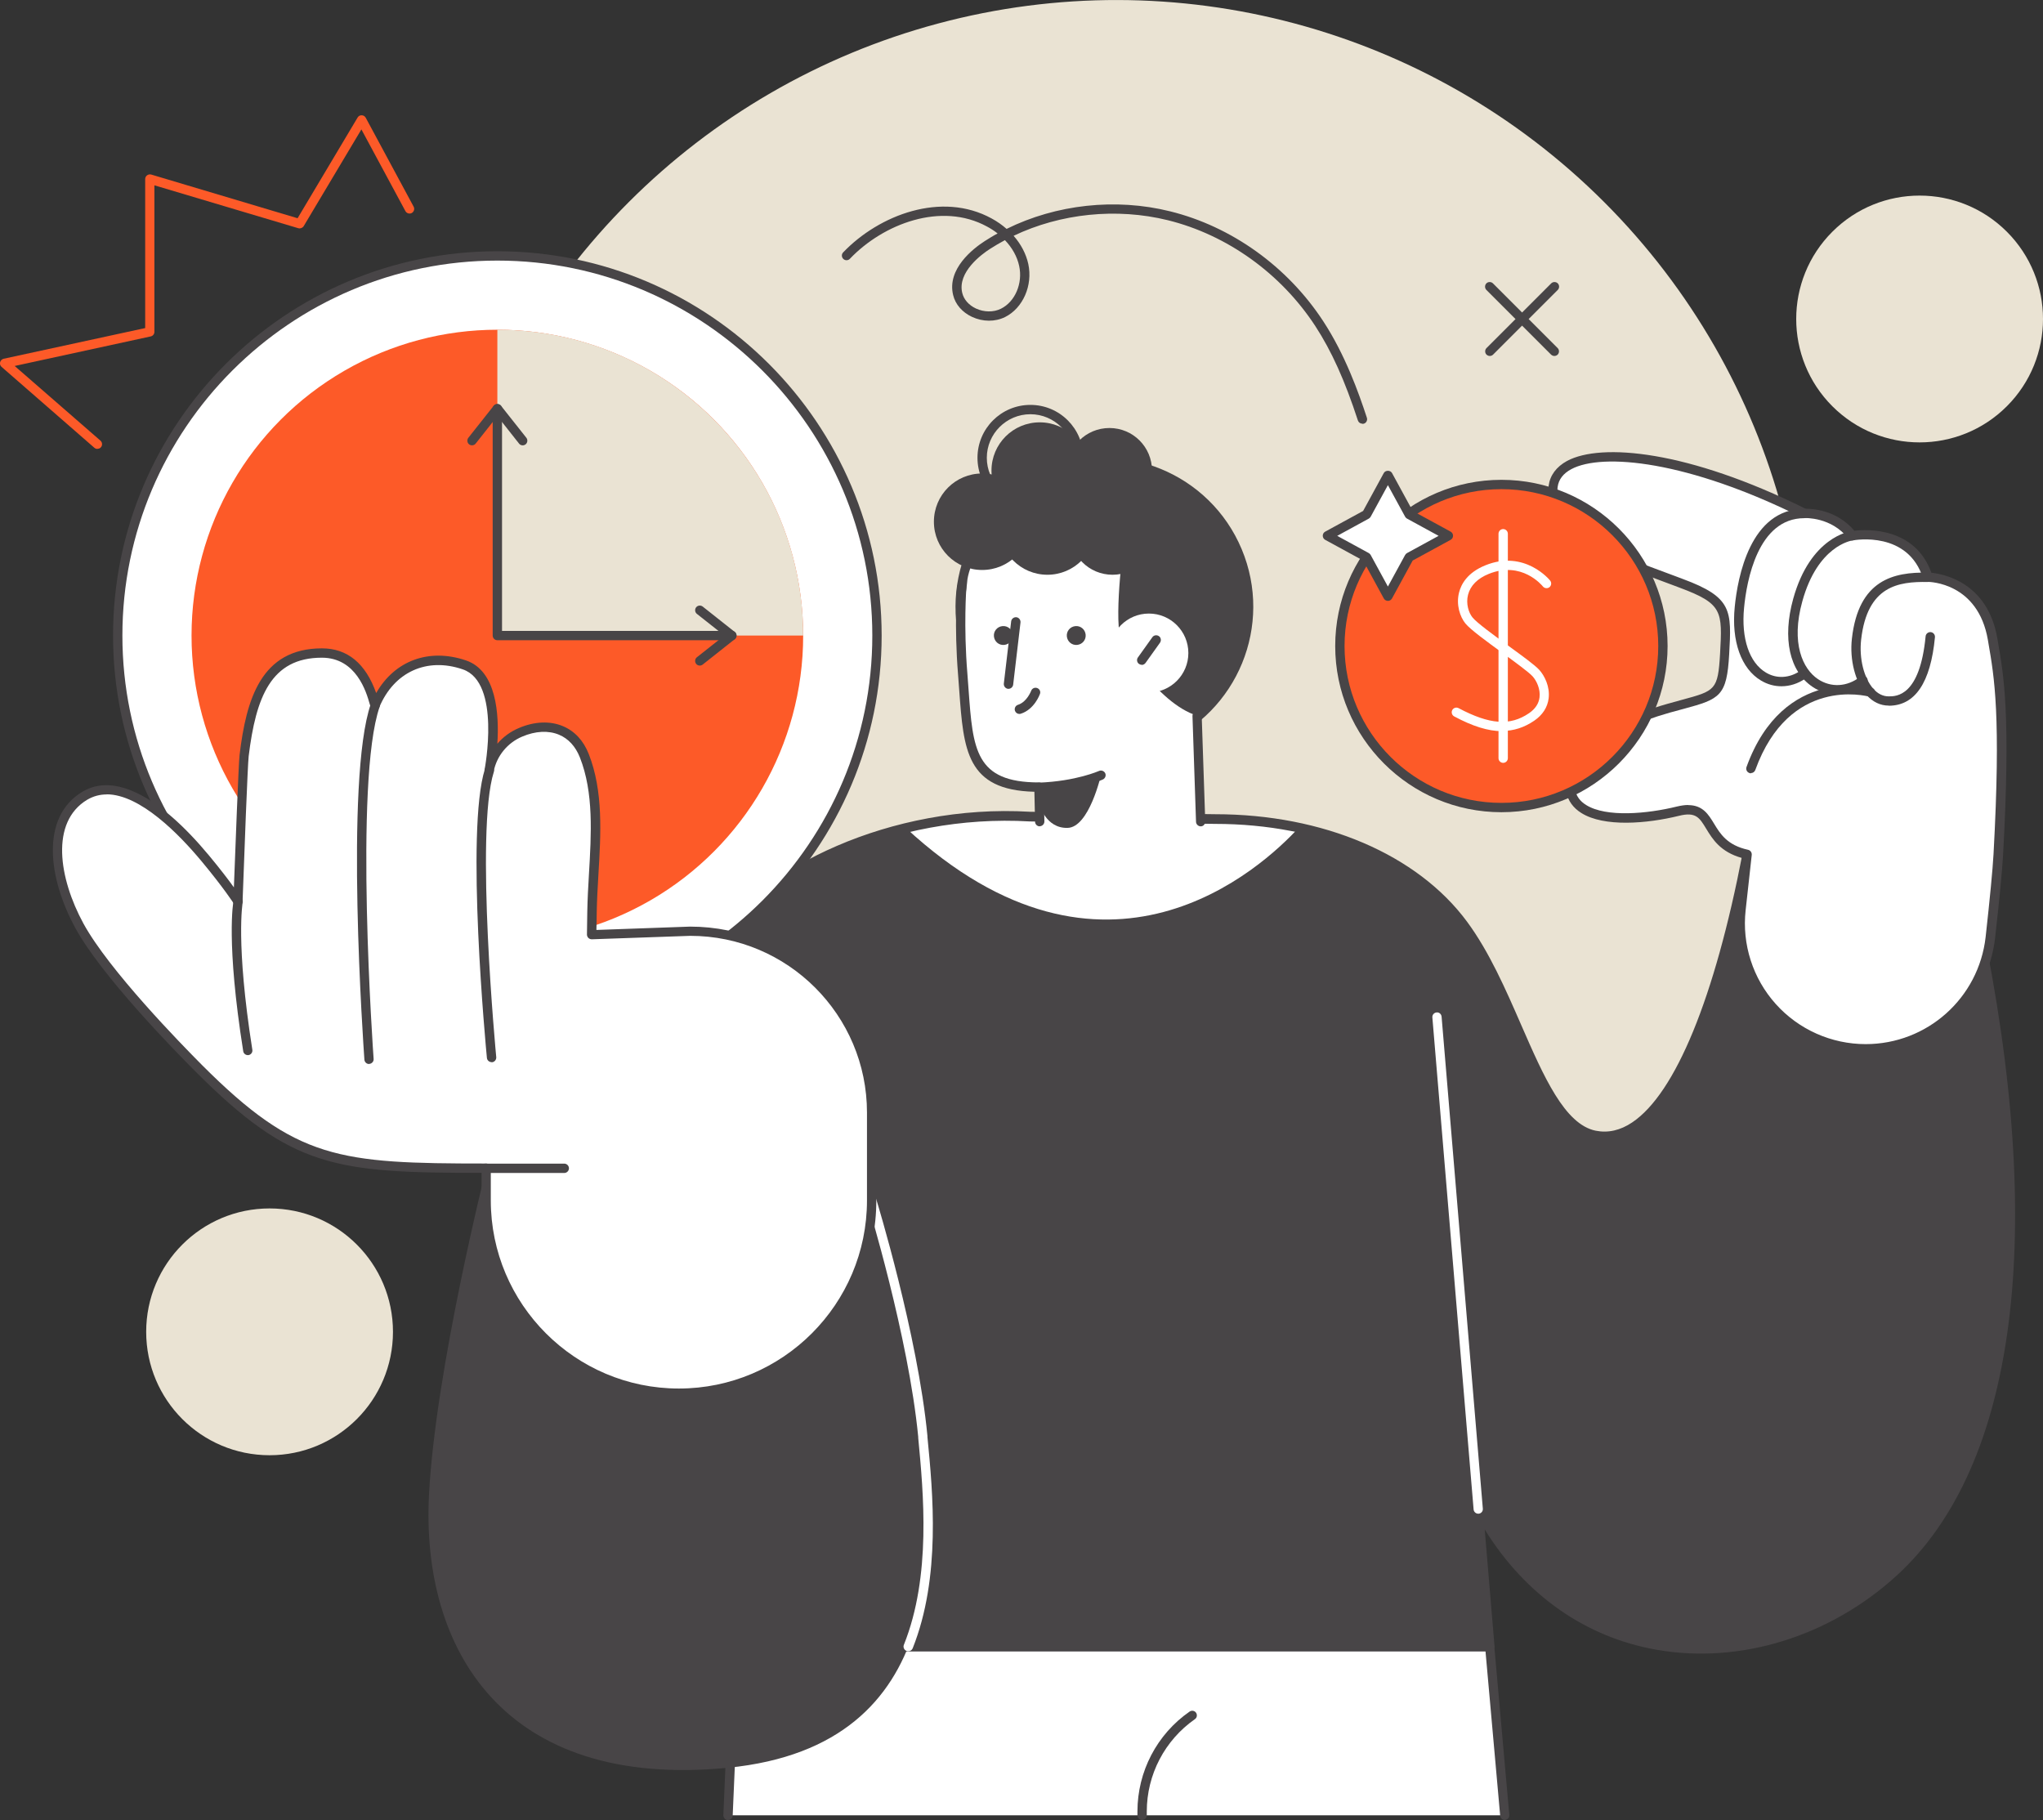
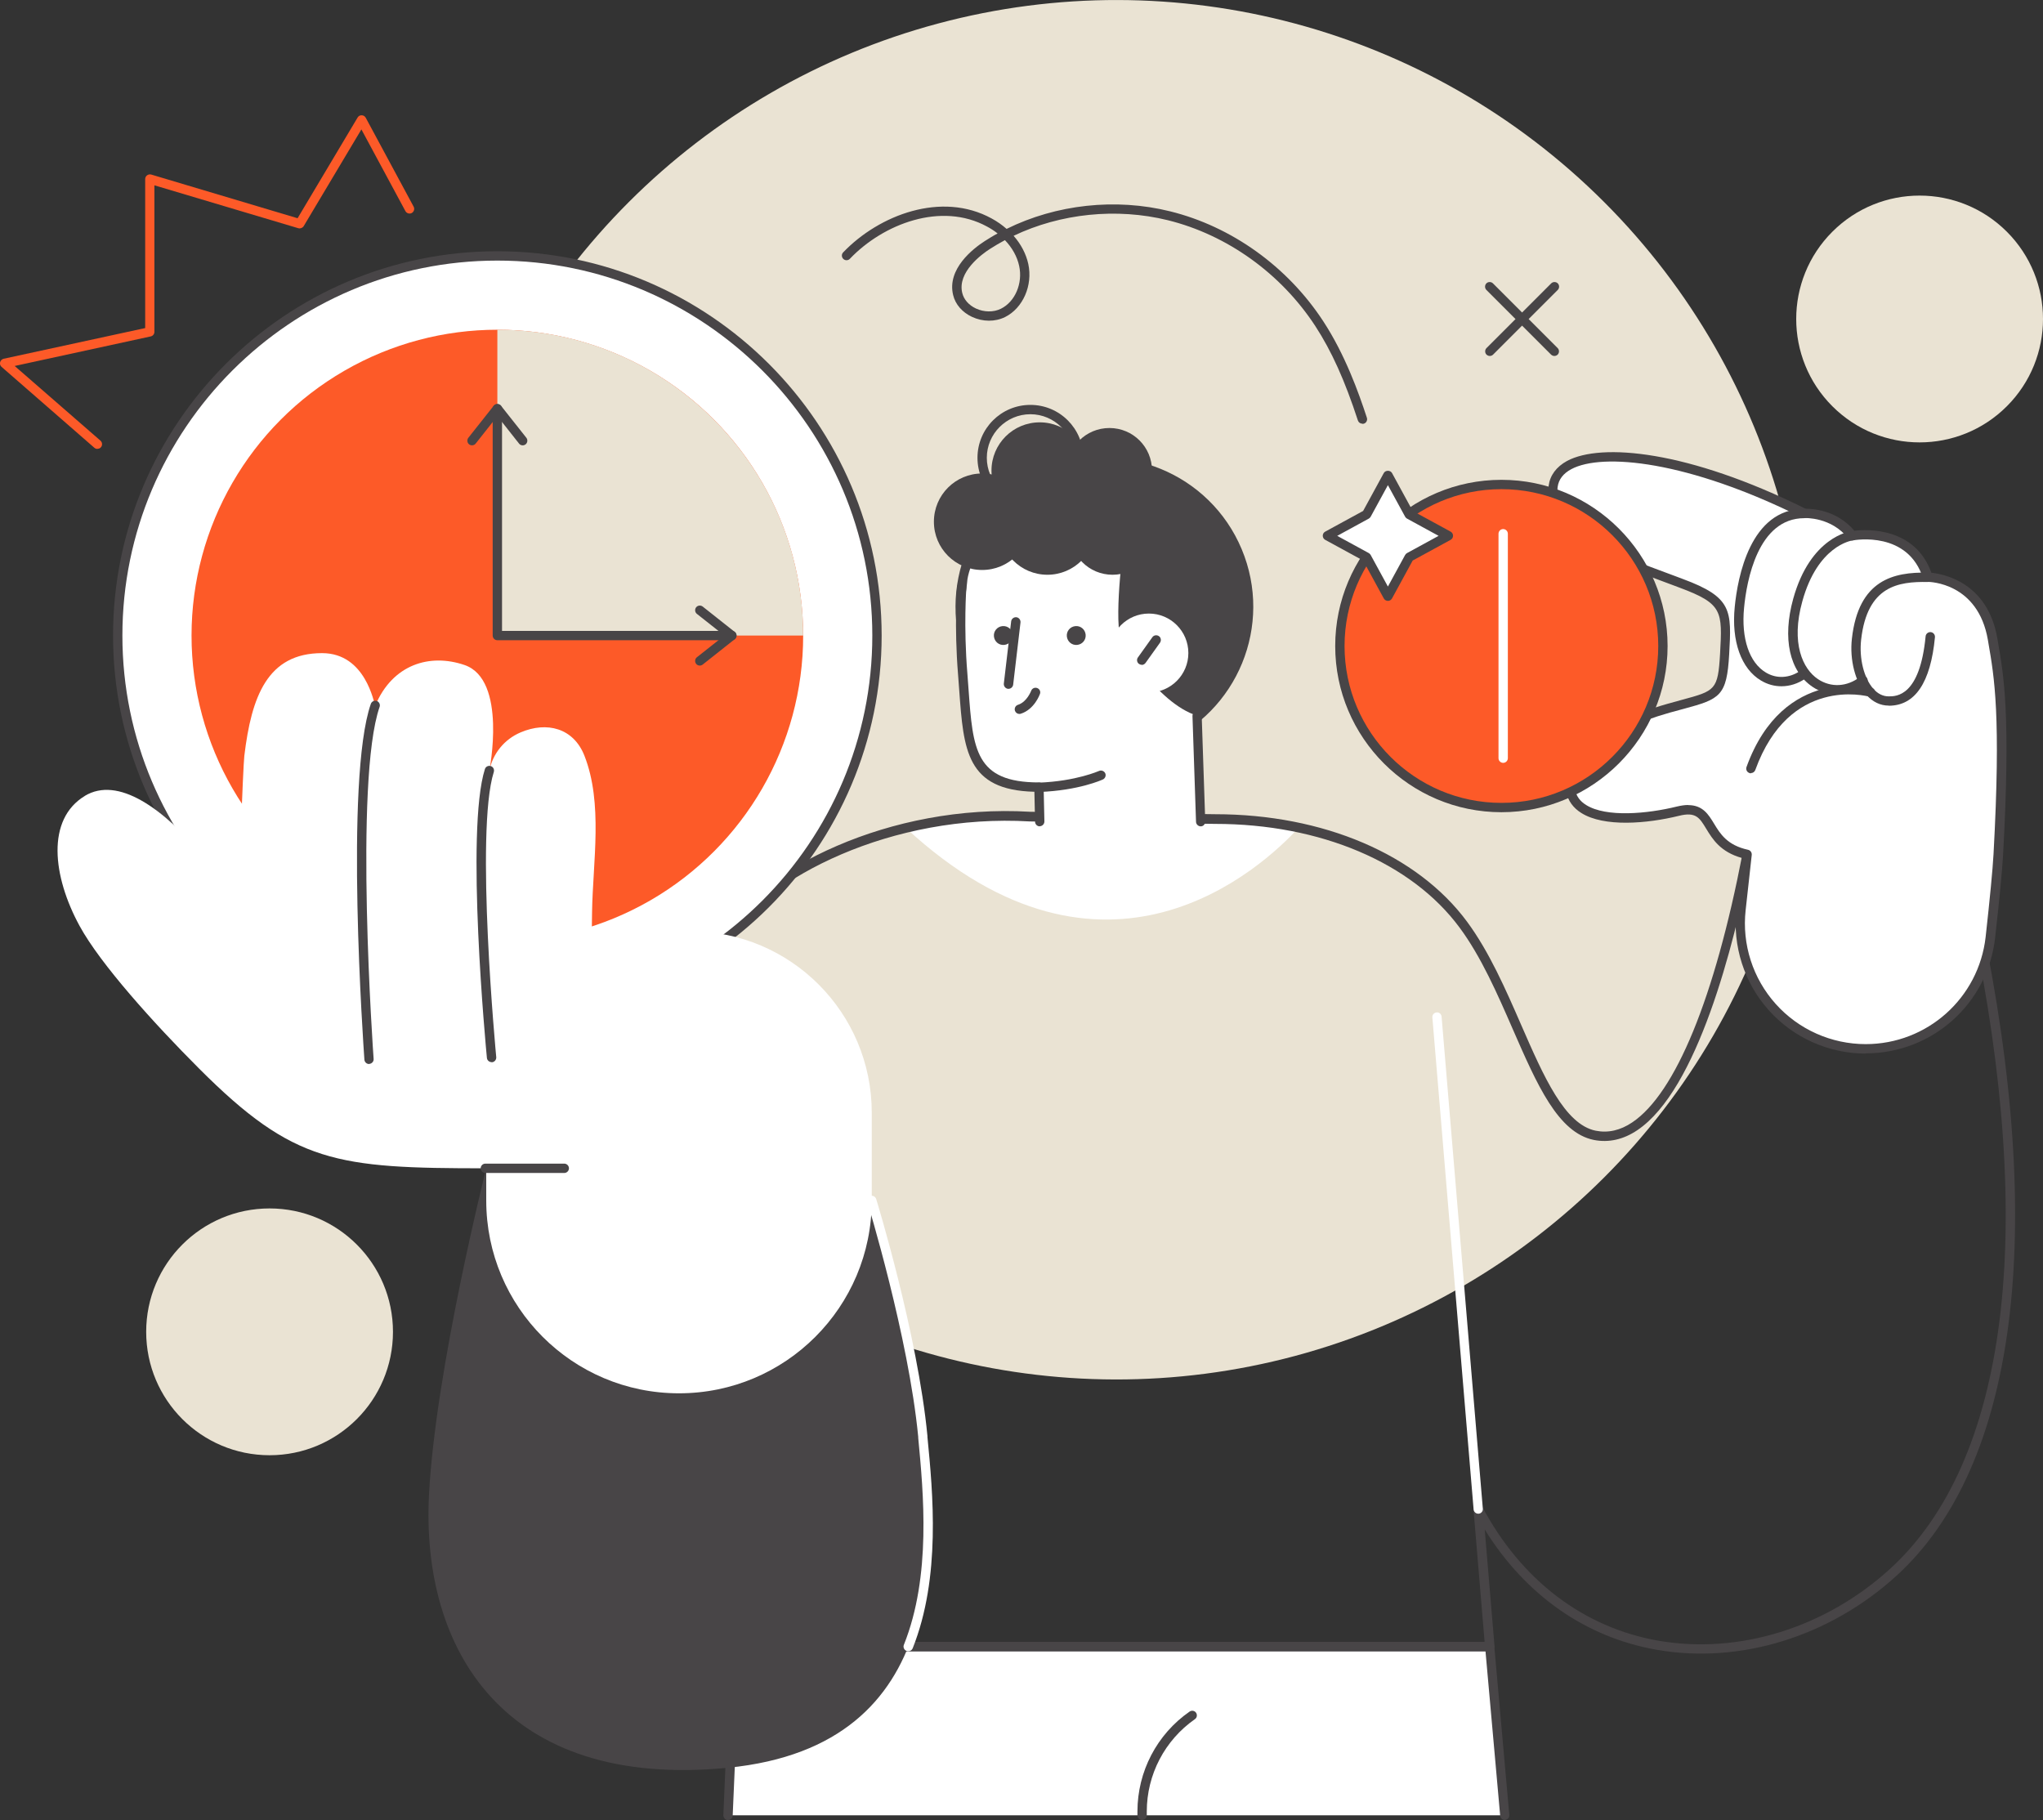
<svg xmlns="http://www.w3.org/2000/svg" id="a" viewBox="0 0 183.78 163.71">
  <rect x="0" y="0" width="183.78" height="163.71" fill="#333333" stroke="none" />
  <defs>
    <style>.b{fill:#eae3d3;}.c{fill:#fff;}.d{fill:#fd5a28;}.e{fill:#484547;}</style>
  </defs>
  <circle class="b" cx="100.43" cy="62.04" r="62.04" transform="translate(-14.45 89.19) rotate(-45)" />
  <circle class="b" cx="172.68" cy="28.69" r="11.1" transform="translate(30.29 130.51) rotate(-45)" />
  <polygon class="c" points="66.15 148.11 134.02 148.11 135.37 163.29 65.5 163.29 66.15 148.11" />
  <path class="e" d="M135.37,163.71c-.21,0-.4-.16-.42-.38l-1.32-14.79H66.55l-.64,14.77c0,.23-.21,.41-.44,.4-.23,0-.41-.21-.4-.44l.65-15.17c0-.22,.19-.4,.42-.4h67.86c.22,0,.4,.17,.42,.38l1.35,15.17c.02,.23-.15,.43-.38,.45-.01,0-.03,0-.04,0Z" />
-   <path class="e" d="M64.79,84.54c3.98-6.16,15.55-11.82,27.86-11.09l16.67,.22c10.19,0,18.22,3.94,22.33,9.5,4.93,6.67,6.81,17.94,11.82,18.94,6.13,1.22,10.87-10.64,13.7-25.26l20.6,5.74c6.29,29.9,2.5,49.78-7.46,58.85-10.94,9.96-29.01,9.96-37.32-5.71l1.04,12.37H66.94c-27.39,16.07-23.76-30.14-2.15-63.58Z" />
  <path class="c" d="M109.31,73.67l-16.67-.22c-3.86-.23-7.65,.17-11.16,1.02,17.96,16.62,32.06,3.57,35.36-.03-2.34-.5-4.86-.77-7.53-.77Z" />
  <path class="e" d="M102.74,163.71c-.23,0-.42-.19-.42-.42v-.35c0-3.58,1.75-6.94,4.69-8.98,.19-.13,.45-.09,.58,.1,.13,.19,.09,.45-.1,.58-2.71,1.89-4.33,4.99-4.33,8.3v.35c0,.23-.19,.42-.42,.42Z" />
  <circle class="b" cx="24.25" cy="119.8" r="11.1" />
  <path class="e" d="M57.18,151.81c-2.93,0-4.9-1.18-6.2-2.54-8.76-9.14-2.22-40.71,13.46-64.97,3.96-6.13,15.6-12.03,28.23-11.28l16.65,.22c9.71,0,18.19,3.62,22.66,9.68,1.99,2.7,3.46,6.06,4.88,9.32,2,4.58,3.89,8.91,6.69,9.47,1.11,.22,2.21-.03,3.28-.75,3.89-2.61,7.42-11.2,9.92-24.18,.02-.11,.09-.22,.19-.28,.1-.06,.22-.08,.33-.05l20.6,5.74c.15,.04,.27,.16,.3,.32,5.96,28.33,3.27,49.37-7.59,59.25-6,5.46-14.06,7.95-21.54,6.64-6.4-1.11-11.83-4.93-15.48-10.82l.88,10.49c0,.12-.03,.23-.11,.32-.08,.09-.19,.14-.31,.14H67.05c-4.12,2.4-7.35,3.28-9.88,3.28Zm7.61-67.28l.35,.23c-7.43,11.51-13.19,25.33-15.78,37.92-2.55,12.39-1.74,21.87,2.22,26.01,3.19,3.33,8.42,3,15.14-.94,.06-.04,.14-.06,.21-.06h66.62l-1-11.92c-.02-.2,.11-.38,.3-.44,.19-.06,.4,.03,.49,.21,3.5,6.59,9.12,10.87,15.83,12.04,7.23,1.26,15.02-1.15,20.83-6.44,10.6-9.64,13.22-30.31,7.39-58.2l-19.91-5.55c-1.52,7.71-4.79,20.64-10.19,24.27-1.26,.85-2.58,1.14-3.91,.88-3.23-.65-5.11-4.96-7.29-9.95-1.4-3.21-2.85-6.53-4.79-9.15-4.32-5.85-12.54-9.33-21.99-9.33l-16.67-.22c-12.34-.73-23.67,4.97-27.5,10.9l-.35-.23Z" />
  <path class="c" d="M132.98,136.16c-.22,0-.4-.17-.42-.38l-3.71-44.26c-.02-.23,.15-.43,.38-.45,.23-.03,.43,.15,.45,.38l3.71,44.26c.02,.23-.15,.43-.38,.45-.01,0-.02,0-.04,0Z" />
  <g>
    <path class="c" d="M179.75,76.86c.7-12.9,.03-16.19-.52-19.37-.97-5.57-5.83-5.56-5.83-5.56-1.47-4.73-6.79-3.73-6.79-3.73-1.68-2.18-4.3-2.01-4.3-2.01-12.8-6.38-22.12-6.29-22.6-2.43-.54,4.37,4.3,6.04,11.54,8.72,4.15,1.54,4.12,2.45,3.9,6.36-.23,4.03-.84,3.68-5.03,4.87-5.36,1.52-9.52,4.14-8.81,7.45,.61,2.88,5.69,2.79,9.65,1.81,3.52-.87,2,2.97,6.22,3.89l-.55,4.98c-.73,6.68,4.49,12.51,11.21,12.51,5.74,0,10.57-4.31,11.21-10.01,.33-2.95,.63-5.83,.72-7.48Z" />
    <path class="e" d="M167.83,94.77c-3.32,0-6.5-1.42-8.71-3.89-2.22-2.47-3.28-5.78-2.92-9.09l.51-4.61c-1.95-.54-2.66-1.7-3.23-2.64-.6-.99-.93-1.53-2.43-1.16-2.92,.72-6.76,1.03-8.8-.25-.74-.46-1.19-1.1-1.36-1.88-.68-3.21,2.64-6.1,9.11-7.94,.48-.14,.91-.25,1.3-.36,3-.81,3.24-.87,3.43-4.14,.21-3.82,.25-4.5-3.62-5.94l-.53-.2c-7.13-2.64-11.84-4.38-11.27-8.97,.12-.94,.69-1.71,1.66-2.24,3.07-1.64,10.88-.95,21.45,4.3,.55,0,2.79,.08,4.39,1.98,1.1-.13,5.45-.35,6.93,3.78,1.14,.12,5.06,.88,5.93,5.89l.05,.3c.54,3.1,1.16,6.62,.47,19.16-.08,1.44-.32,3.97-.72,7.5-.67,5.92-5.66,10.38-11.63,10.38Zm-15.97-22.35c1.32,0,1.83,.85,2.33,1.67,.55,.91,1.18,1.94,3.06,2.35,.21,.05,.35,.24,.33,.46l-.55,4.98c-.34,3.06,.65,6.14,2.71,8.43,2.06,2.3,5.01,3.61,8.09,3.61,5.53,0,10.17-4.14,10.79-9.64,.39-3.52,.63-6.03,.71-7.46,.68-12.45,.07-15.91-.46-18.97l-.05-.3c-.89-5.14-5.23-5.21-5.42-5.21-.18,0-.35-.12-.4-.29-1.34-4.31-6.11-3.48-6.32-3.44-.15,.03-.31-.03-.41-.16-1.52-1.97-3.92-1.85-3.94-1.85-.07,0-.15-.01-.21-.04-10.29-5.13-17.98-5.85-20.77-4.36-.73,.39-1.14,.93-1.23,1.6-.49,3.93,3.97,5.58,10.73,8.08l.53,.2c4.46,1.65,4.39,2.84,4.17,6.77-.21,3.75-.82,4.03-4.05,4.9-.39,.1-.81,.22-1.29,.35-5.9,1.68-9.09,4.28-8.52,6.96,.12,.56,.44,1.01,.99,1.35,1.82,1.14,5.53,.79,8.16,.14,.38-.09,.72-.14,1.02-.14Z" />
    <path class="e" d="M169.9,63.47c-.75,0-1.44-.33-2-.96-1-1.12-1.53-3.15-1.31-5.07,.6-5.31,3.77-5.99,6.82-5.93,.23,0,.42,.19,.41,.43,0,.23-.19,.41-.42,.41-2.61-.04-5.43,.33-5.98,5.19-.19,1.69,.25,3.46,1.1,4.42,.4,.45,.87,.68,1.38,.68,.69,0,2.8,0,3.32-5.4,.02-.23,.23-.4,.46-.38,.23,.02,.4,.23,.38,.46-.39,4.09-1.79,6.16-4.15,6.16h0Z" />
    <path class="e" d="M165.25,62.46c-.76,0-1.52-.22-2.19-.67-2.09-1.4-2.74-4.36-1.75-7.93,1.55-5.57,5.09-6.06,5.24-6.08,.24-.03,.44,.14,.47,.36,.03,.23-.13,.44-.36,.47-.13,.02-3.15,.48-4.53,5.48-1.05,3.77,.04,6.09,1.41,7,1.17,.78,2.62,.7,3.79-.21,.18-.14,.45-.11,.59,.07,.14,.18,.11,.45-.07,.59-.78,.61-1.68,.91-2.58,.91Z" />
    <path class="e" d="M160.24,61.73c-.63,0-1.25-.17-1.82-.51-1.79-1.06-2.68-3.54-2.37-6.63,.26-2.65,1.39-8.82,6.26-8.82,.23,0,.42,.19,.42,.42s-.19,.42-.42,.42c-4.18,0-5.19,5.64-5.42,8.06-.27,2.76,.47,4.94,1.97,5.83,.95,.57,2.1,.51,3.07-.15l.15-.1c.19-.13,.45-.08,.58,.11,.13,.19,.08,.45-.11,.58l-.15,.1c-.67,.46-1.41,.69-2.15,.69Z" />
  </g>
  <circle class="d" cx="135.06" cy="58.11" r="14.53" />
  <path class="e" d="M135.06,73.06c-8.24,0-14.95-6.71-14.95-14.95s6.71-14.95,14.95-14.95,14.95,6.71,14.95,14.95-6.71,14.95-14.95,14.95Zm0-29.06c-7.78,0-14.11,6.33-14.11,14.11s6.33,14.11,14.11,14.11,14.11-6.33,14.11-14.11-6.33-14.11-14.11-14.11Z" />
  <path class="e" d="M83.01,129.22c-.88-9.17-4.59-21.23-4.59-21.23l-34.68-2.9s-4.57,18.12-5.15,29.37c-.71,13.84,6.67,26.54,26.91,24.55,20.25-2,18.39-20.61,17.51-29.79Z" />
  <path class="c" d="M81.7,148.53c-.05,0-.1,0-.16-.03-.21-.09-.32-.33-.23-.55,2.48-6.2,1.76-13.67,1.29-18.61v-.09c-.87-9.03-4.55-21.03-4.58-21.15-.07-.22,.06-.46,.28-.52,.22-.07,.46,.06,.52,.28,.04,.12,3.74,12.2,4.61,21.32v.09c.49,5.02,1.22,12.61-1.33,19-.07,.16-.22,.26-.39,.26Z" />
  <g>
    <circle class="c" cx="44.74" cy="57.17" r="34.15" transform="translate(-19.4 91.18) rotate(-79.89)" />
    <path class="e" d="M44.74,91.74c-19.06,0-34.57-15.51-34.57-34.57S25.68,22.6,44.74,22.6s34.57,15.51,34.57,34.57-15.51,34.57-34.57,34.57Zm0-68.3c-18.6,0-33.73,15.13-33.73,33.73s15.13,33.73,33.73,33.73,33.73-15.13,33.73-33.73S63.34,23.44,44.74,23.44Z" />
    <circle class="d" cx="44.74" cy="57.17" r="27.51" />
    <path class="b" d="M44.74,29.66v27.51h27.51c0-15.19-12.32-27.51-27.51-27.51Z" />
    <path class="e" d="M65.83,57.59h-21.09c-.23,0-.42-.19-.42-.42v-20.41c0-.23,.19-.42,.42-.42s.42,.19,.42,.42v19.99h20.68c.23,0,.42,.19,.42,.42s-.19,.42-.42,.42Z" />
  </g>
  <g>
    <path class="c" d="M7.63,71.59c2.96-1.78,7.02,1.03,10.85,5.64,2.02,2.43,2.94,3.87,2.94,3.87,0,0,.44-12.18,.56-13.12,.64-5.31,2.07-9.23,6.99-9.23,3.95,0,4.66,4.55,4.79,4.71,1.56-3.71,4.91-4.71,8.03-3.64,3.86,1.32,2.23,9.48,2.23,9.5,.31-1.54,1.35-2.82,2.81-3.44,2.37-1.01,4.76-.39,5.74,2.09,1.69,4.3,.76,9.55,.69,14.05-.01,.69-.02,1.37-.03,2.06l8.87-.31c9.01,0,16.32,7.31,16.32,16.32v7.9c0,9.58-7.76,17.34-17.34,17.34s-17.34-7.76-17.34-17.34v-2.9c-13.47,0-17.3-.43-25.83-8.97-4.06-4.06-8.88-9.4-10.75-12.83-2.43-4.46-3.02-9.59,.48-11.7Z" />
-     <path class="e" d="M61.08,125.74c-9.79,0-17.76-7.97-17.76-17.76v-2.48c-13.17,0-17.07-.45-25.71-9.09-1.95-1.95-8.48-8.63-10.83-12.93-2.43-4.45-3.18-9.97,.63-12.26l.22,.36-.22-.36c2.84-1.71,6.89,.32,11.39,5.73,1.02,1.23,1.76,2.2,2.24,2.87,.12-3.15,.42-11.13,.51-11.9,.6-4.99,1.92-9.6,7.41-9.6,2.29,0,3.93,1.35,4.88,4.02,1.67-2.92,4.75-4.07,8.09-2.93,2.74,.94,2.98,4.85,2.81,7.49,.51-.6,1.17-1.09,1.93-1.41,1.4-.6,2.81-.66,3.97-.17,1.05,.44,1.85,1.3,2.32,2.5,1.32,3.35,1.09,7.17,.87,10.86-.07,1.17-.13,2.27-.15,3.35,0,.54-.02,1.08-.03,1.62l8.43-.3c9.25,0,16.75,7.51,16.75,16.74v7.9c0,9.79-7.97,17.76-17.76,17.76ZM9.6,71.46c-.61,0-1.2,.15-1.76,.48-3.33,2.01-2.56,7.04-.33,11.14,2.3,4.2,8.76,10.81,10.68,12.74,8.49,8.49,12.3,8.84,25.54,8.84,.23,0,.42,.19,.42,.42v2.9c0,9.33,7.59,16.92,16.92,16.92s16.92-7.59,16.92-16.92v-7.9c0-8.77-7.13-15.9-15.9-15.9l-8.85,.31c-.11,0-.23-.04-.31-.12-.08-.08-.13-.19-.13-.31,.01-.69,.02-1.37,.03-2.06,.02-1.1,.08-2.21,.15-3.38,.21-3.6,.44-7.32-.82-10.5-.39-.98-1.03-1.68-1.87-2.03-.95-.4-2.13-.34-3.32,.17-1.32,.56-2.28,1.73-2.56,3.13-.05,.23-.27,.37-.49,.33-.23-.05-.37-.27-.33-.49,.02-.08,1.5-7.84-1.96-9.02-3.23-1.11-6.18,.23-7.51,3.41-.06,.14-.18,.23-.32,.25-.15,.02-.29-.03-.38-.15-.07-.09-.1-.18-.17-.42-.29-1.02-1.19-4.14-4.3-4.14-4.57,0-5.93,3.54-6.58,8.86-.09,.73-.4,8.88-.55,13.08,0,.18-.13,.34-.31,.39-.18,.05-.36-.02-.46-.18,0-.01-.93-1.45-2.91-3.83-2.02-2.43-5.53-6.03-8.55-6.03Z" />
    <path class="e" d="M50.76,105.51h-7.1c-.23,0-.42-.19-.42-.42s.19-.42,.42-.42h7.1c.23,0,.42,.19,.42,.42s-.19,.42-.42,.42Z" />
-     <path class="e" d="M33.2,95.71c-.22,0-.4-.17-.42-.39-.07-1.03-1.79-25.21,.58-32.01,.08-.22,.32-.33,.53-.26,.22,.08,.33,.32,.26,.53-2.32,6.63-.56,31.42-.54,31.67,.02,.23-.16,.43-.39,.45h-.03Z" />
-     <path class="e" d="M22.29,94.91c-.2,0-.38-.15-.41-.35-1.56-9.84-.9-13.4-.87-13.55,.04-.23,.26-.37,.49-.33,.23,.04,.38,.26,.33,.49,0,.04-.65,3.61,.87,13.26,.04,.23-.12,.44-.35,.48-.02,0-.04,0-.07,0Z" />
+     <path class="e" d="M33.2,95.71c-.22,0-.4-.17-.42-.39-.07-1.03-1.79-25.21,.58-32.01,.08-.22,.32-.33,.53-.26,.22,.08,.33,.32,.26,.53-2.32,6.63-.56,31.42-.54,31.67,.02,.23-.16,.43-.39,.45Z" />
    <path class="e" d="M44.22,95.54c-.21,0-.4-.16-.42-.38-.08-.83-1.94-20.43-.18-25.98,.07-.22,.3-.34,.53-.27,.22,.07,.34,.31,.27,.53-1.7,5.39,.2,25.44,.22,25.65,.02,.23-.15,.44-.38,.46-.01,0-.03,0-.04,0Z" />
  </g>
  <path class="e" d="M122.55,38.11c-.18,0-.34-.11-.4-.29-1.18-3.61-2.36-6.23-3.83-8.49-3.09-4.73-7.93-8.2-13.26-9.52-4.63-1.14-9.66-.61-13.88,1.4,.66,.75,1.12,1.62,1.32,2.53,.42,1.93-.48,3.98-2.09,4.78-.89,.44-2,.44-2.98-.02-.87-.41-1.49-1.12-1.69-1.96-.57-2.35,1.8-4.18,2.84-4.85,.38-.24,.76-.48,1.16-.69-.29-.23-.61-.44-.95-.62-4.12-2.25-9.33-.25-12.34,2.9-.16,.17-.43,.17-.59,.01-.17-.16-.17-.43-.01-.59,3.24-3.38,8.86-5.51,13.35-3.05,.5,.27,.95,.59,1.35,.94,4.45-2.2,9.8-2.8,14.71-1.58,5.54,1.37,10.56,4.97,13.77,9.88,1.97,3.01,3.18,6.4,3.93,8.69,.07,.22-.05,.46-.27,.53-.04,.01-.09,.02-.13,.02Zm-32.15-16.51c-.47,.25-.92,.52-1.36,.8-.7,.45-2.94,2.07-2.48,3.95,.14,.59,.59,1.1,1.23,1.4,.73,.34,1.59,.35,2.25,.02,1.28-.63,1.98-2.29,1.64-3.85-.18-.84-.63-1.64-1.28-2.32Z" />
  <g>
    <g>
      <g>
        <circle class="e" cx="99.35" cy="54.58" r="13.39" transform="translate(-13.37 42.56) rotate(-22.7)" />
        <path class="c" d="M107.69,64.38c-3.69-1.18-6.84-6.73-6.91-7.01-.57-2.29,.37-9.03,.37-9.03,0,0-8.6-2.2-11.18-1.09-1.45,.62-2.91,3.82-2.97,5.13-.03,.67-.75,3.88-.4,8.24,.51,6.28,.2,10.2,6.86,10.2l.07,4.03h14.48l-.32-10.46Z" />
        <path class="e" d="M93.53,74.33c-.23,0-.41-.18-.42-.41l-.06-2.7c-6.11-.15-6.37-3.74-6.76-9.11-.03-.48-.07-.97-.11-1.47-.35-4.34-.09-7.79-.09-7.82,.02-.23,.22-.41,.45-.39,.23,.02,.4,.22,.39,.45,0,.03-.26,3.41,.09,7.69,.04,.51,.08,1,.11,1.48,.39,5.37,.6,8.33,6.33,8.33,.23,0,.41,.18,.42,.41l.07,3.1c0,.23-.18,.42-.41,.43h-.01Z" />
        <path class="e" d="M108.01,74.33c-.22,0-.41-.18-.42-.4l-.32-9.53c0-.23,.17-.43,.4-.43,.23,0,.43,.17,.43,.4l.32,9.53c0,.23-.17,.43-.4,.43h-.01Z" />
        <path class="e" d="M93.46,71.23c-.22,0-.41-.18-.42-.4,0-.23,.17-.43,.4-.43,3.38-.13,5.4-1.05,5.42-1.05,.21-.1,.46,0,.56,.2,.1,.21,0,.46-.2,.56-.09,.04-2.18,1-5.74,1.13h-.02Z" />
-         <path class="e" d="M93.53,72.41s.55,2.11,2.5,2.06c1.95-.04,3.01-4.76,3.01-4.76l-5.58,1.09,.07,1.6Z" />
        <path class="e" d="M90.72,61.96s-.03,0-.05,0c-.23-.03-.39-.24-.37-.47l.66-5.6c.03-.23,.24-.39,.47-.37,.23,.03,.39,.24,.37,.47l-.66,5.6c-.03,.21-.21,.37-.42,.37Z" />
        <g>
          <path class="c" d="M106.9,58.74c0,1.96-1.59,3.55-3.55,3.55s-3.55-1.59-3.55-3.55,1.59-3.55,3.55-3.55,3.55,1.59,3.55,3.55Z" />
          <path class="e" d="M102.7,59.8c-.08,0-.17-.03-.24-.08-.19-.13-.23-.4-.1-.58l1.3-1.82c.13-.19,.4-.23,.59-.1,.19,.13,.23,.4,.1,.59l-1.3,1.82c-.08,.11-.21,.18-.34,.18Z" />
        </g>
      </g>
      <path class="e" d="M91.7,64.22c-.18,0-.34-.11-.4-.29-.07-.22,.05-.46,.27-.53,.82-.26,1.18-1.25,1.19-1.26,.08-.22,.32-.33,.54-.25,.22,.08,.33,.32,.25,.53-.02,.06-.5,1.39-1.72,1.78-.04,.01-.08,.02-.13,.02Z" />
    </g>
    <path class="e" d="M95.97,57.25c.05,.47,.46,.81,.93,.76,.47-.05,.81-.46,.76-.93-.05-.47-.46-.81-.93-.76-.47,.05-.81,.46-.76,.93Z" />
    <path class="e" d="M89.41,57.25c.05,.47,.46,.81,.93,.76,.47-.05,.81-.46,.76-.93-.05-.47-.46-.81-.93-.76-.47,.05-.81,.46-.76,.93Z" />
  </g>
  <path class="e" d="M92.69,46.93c0,2.4-1.94,4.34-4.34,4.34s-4.34-1.94-4.34-4.34,1.94-4.34,4.34-4.34,4.34,1.94,4.34,4.34Z" />
  <circle class="e" cx="94.22" cy="47.36" r="4.34" />
  <path class="e" d="M103.91,47.87c0,2.11-1.71,3.83-3.83,3.83s-3.83-1.71-3.83-3.83,1.71-3.83,3.83-3.83,3.83,1.71,3.83,3.83Z" />
  <path class="e" d="M103.63,42.33c0,2.11-1.71,3.83-3.83,3.83s-3.83-1.71-3.83-3.83,1.71-3.83,3.83-3.83,3.83,1.71,3.83,3.83Z" />
  <path class="e" d="M97.87,42.33c0,2.4-1.94,4.34-4.34,4.34s-4.34-1.94-4.34-4.34,1.94-4.34,4.34-4.34,4.34,1.94,4.34,4.34Z" />
  <path class="e" d="M92.69,45.94c-2.62,0-4.76-2.13-4.76-4.76s2.13-4.76,4.76-4.76,4.76,2.13,4.76,4.76-2.13,4.76-4.76,4.76Zm0-8.68c-2.16,0-3.92,1.76-3.92,3.92s1.76,3.92,3.92,3.92,3.92-1.76,3.92-3.92-1.76-3.92-3.92-3.92Z" />
  <path class="d" d="M8.77,40.38c-.1,0-.2-.03-.28-.1L.14,33c-.12-.1-.17-.27-.13-.42,.04-.15,.16-.27,.32-.31l12.73-2.76v-13.4c0-.13,.06-.26,.17-.34,.11-.08,.24-.1,.37-.07l13.17,3.93,5.4-9.06c.08-.13,.21-.21,.37-.2,.15,0,.29,.09,.36,.22l4.31,8c.11,.2,.03,.46-.17,.57-.2,.11-.46,.03-.57-.17l-3.96-7.35-5.19,8.7c-.1,.16-.3,.24-.48,.19l-12.95-3.86v13.18c0,.2-.14,.37-.33,.41l-12.24,2.66,7.72,6.72c.17,.15,.19,.42,.04,.59-.08,.1-.2,.14-.32,.14Z" />
  <path class="e" d="M47.02,40.06c-.12,0-.25-.05-.33-.16l-1.95-2.47-1.95,2.47c-.14,.18-.41,.21-.59,.07-.18-.14-.21-.41-.07-.59l2.28-2.88c.16-.2,.5-.2,.66,0l2.28,2.88c.14,.18,.11,.45-.07,.59-.08,.06-.17,.09-.26,.09Z" />
  <path class="e" d="M62.95,59.87c-.12,0-.25-.05-.33-.16-.14-.18-.11-.45,.07-.59l2.47-1.95-2.47-1.95c-.18-.14-.21-.41-.07-.59,.14-.18,.41-.21,.59-.07l2.88,2.28c.1,.08,.16,.2,.16,.33s-.06,.25-.16,.33l-2.88,2.28c-.08,.06-.17,.09-.26,.09Z" />
  <polygon class="c" points="126.77 46.27 130.28 48.19 126.77 50.12 124.85 53.63 122.93 50.12 119.41 48.19 122.93 46.27 124.85 42.76 126.77 46.27" />
  <path class="e" d="M124.85,54.05c-.15,0-.29-.08-.37-.22l-1.86-3.41-3.41-1.86c-.13-.07-.22-.21-.22-.37s.08-.29,.22-.37l3.41-1.86,1.86-3.41c.15-.27,.59-.27,.74,0l1.86,3.41,3.41,1.86c.13,.07,.22,.21,.22,.37s-.08,.29-.22,.37l-3.41,1.86-1.86,3.41c-.07,.13-.21,.22-.37,.22Zm-4.56-5.85l2.84,1.55c.07,.04,.13,.1,.17,.17l1.55,2.84,1.55-2.84c.04-.07,.1-.13,.17-.17l2.84-1.55-2.84-1.55c-.07-.04-.13-.1-.17-.17l-1.55-2.84-1.55,2.84c-.04,.07-.1,.13-.17,.17l-2.84,1.55Z" />
  <g>
-     <path class="c" d="M135.12,65.77c-1.25,0-2.65-.44-4.31-1.33-.2-.11-.28-.36-.17-.57,.11-.2,.36-.28,.57-.17,2.79,1.48,4.63,1.62,6.34,.45,.55-.38,.87-.85,.94-1.42,.09-.73-.25-1.48-.63-1.9-.33-.36-1.5-1.22-2.64-2.05-1.51-1.1-2.93-2.13-3.4-2.7-.48-.59-.85-1.68-.57-2.78,.19-.76,.76-1.8,2.37-2.45,3.55-1.44,5.81,1.35,5.83,1.38,.14,.18,.11,.45-.07,.59-.18,.14-.44,.11-.59-.07-.08-.1-1.91-2.32-4.86-1.13-1.02,.41-1.66,1.06-1.87,1.88-.21,.81,.06,1.62,.4,2.04,.4,.49,1.91,1.59,3.24,2.56,1.28,.93,2.38,1.73,2.77,2.16,.47,.52,.97,1.5,.84,2.56-.1,.81-.55,1.5-1.3,2.01-.9,.61-1.84,.92-2.89,.92Z" />
    <path class="c" d="M135.22,68.62c-.23,0-.42-.19-.42-.42v-20.19c0-.23,.19-.42,.42-.42s.42,.19,.42,.42v20.19c0,.23-.19,.42-.42,.42Z" />
  </g>
  <path class="e" d="M157.5,69.56s-.1,0-.14-.03c-.22-.08-.33-.32-.25-.54,3.33-9.19,11.19-7.14,11.27-7.12,.22,.06,.35,.29,.29,.51-.06,.22-.29,.35-.51,.29-.29-.08-7.2-1.86-10.26,6.59-.06,.17-.22,.28-.39,.28Z" />
  <g>
    <path class="e" d="M139.83,32.02c-.11,0-.21-.04-.3-.12l-5.82-5.82c-.16-.16-.16-.43,0-.59,.16-.16,.43-.16,.59,0l5.82,5.82c.16,.16,.16,.43,0,.59-.08,.08-.19,.12-.3,.12Z" />
    <path class="e" d="M134.02,32.02c-.11,0-.21-.04-.3-.12-.16-.16-.16-.43,0-.59l5.82-5.82c.16-.16,.43-.16,.59,0,.16,.16,.16,.43,0,.59l-5.82,5.82c-.08,.08-.19,.12-.3,.12Z" />
  </g>
</svg>